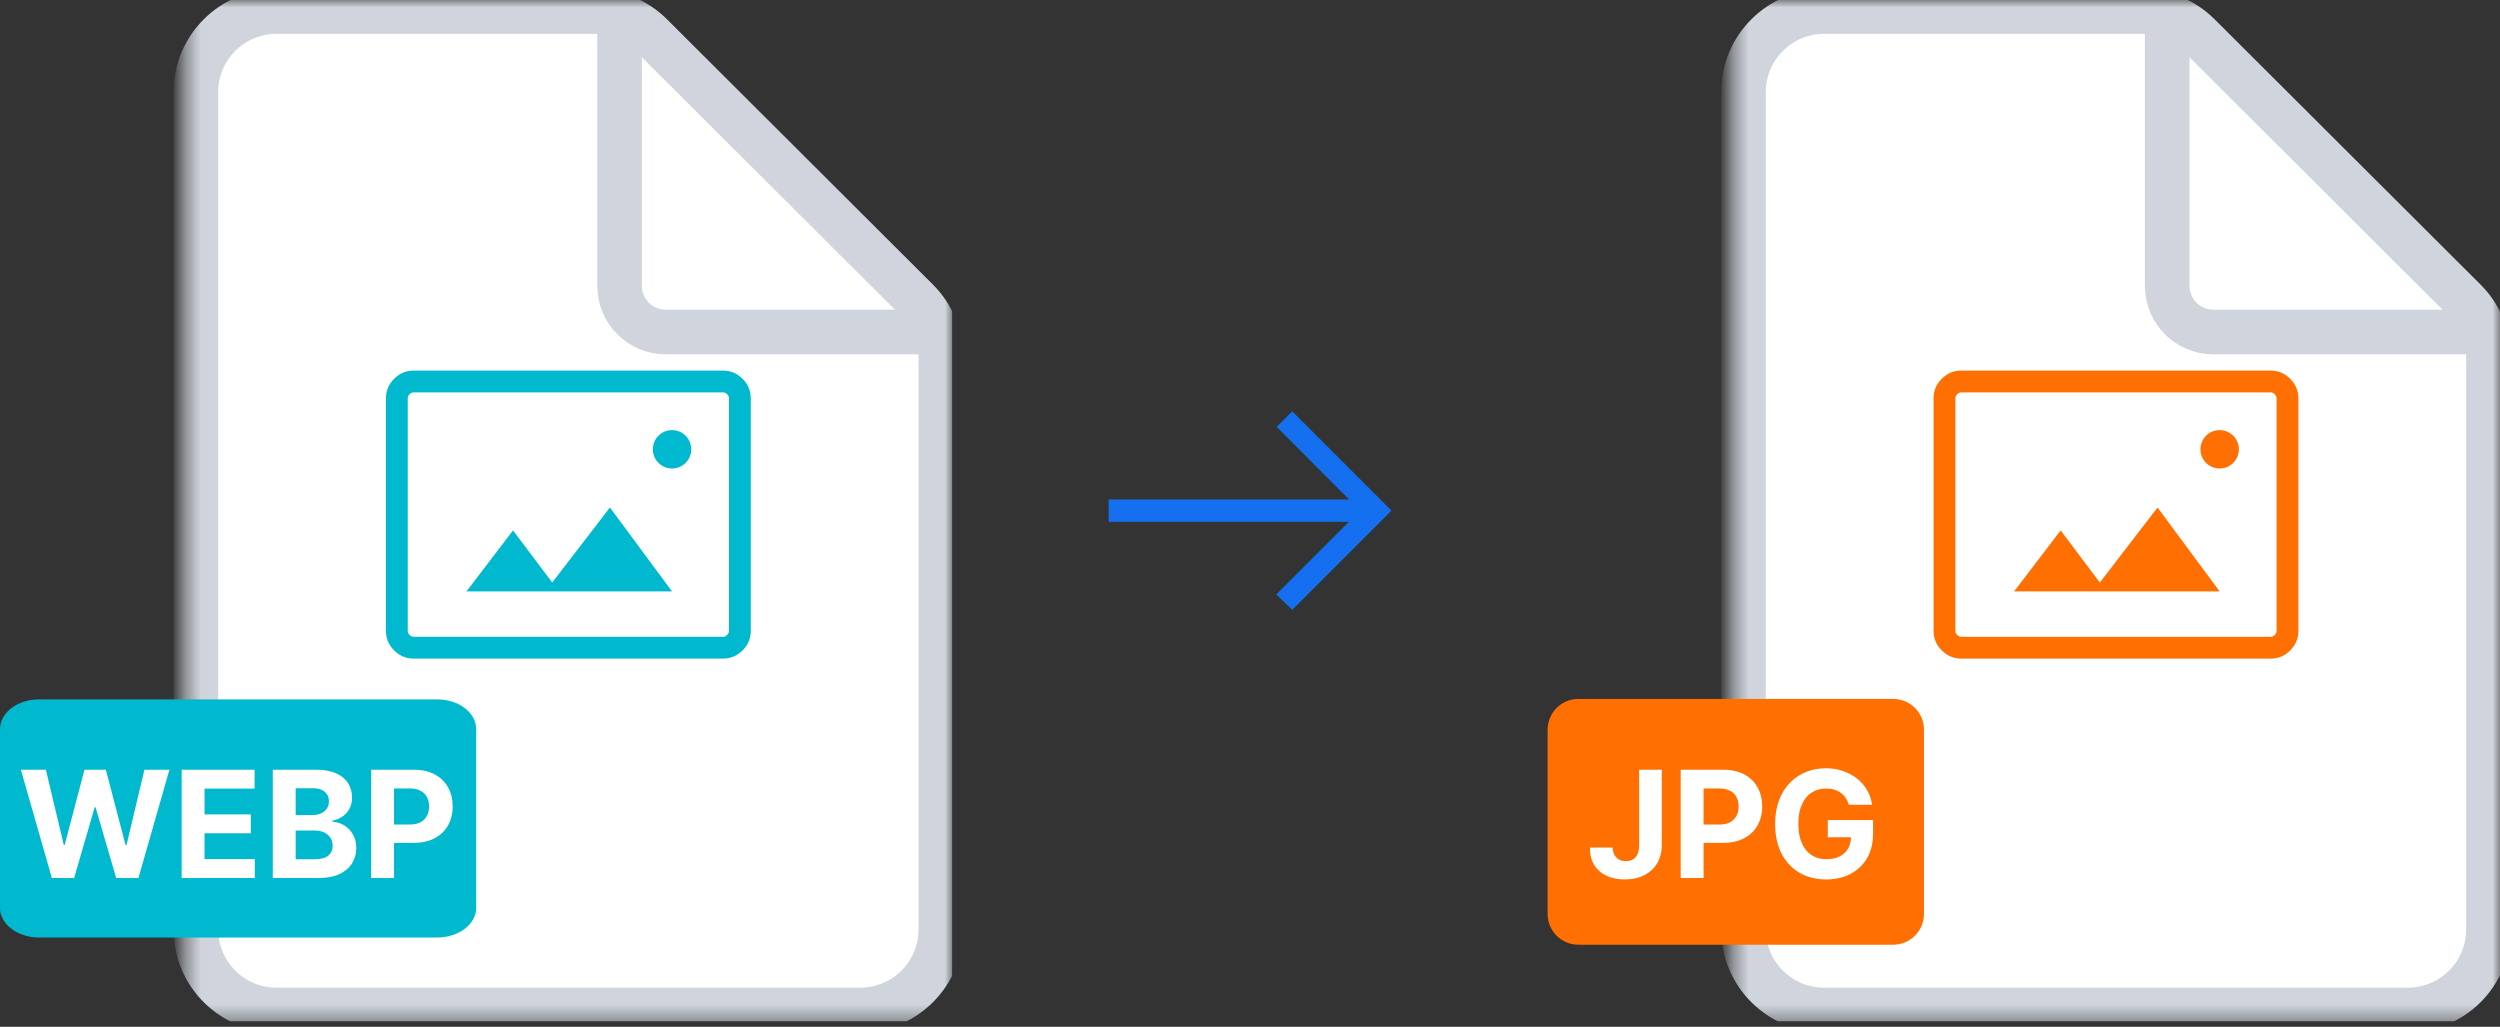
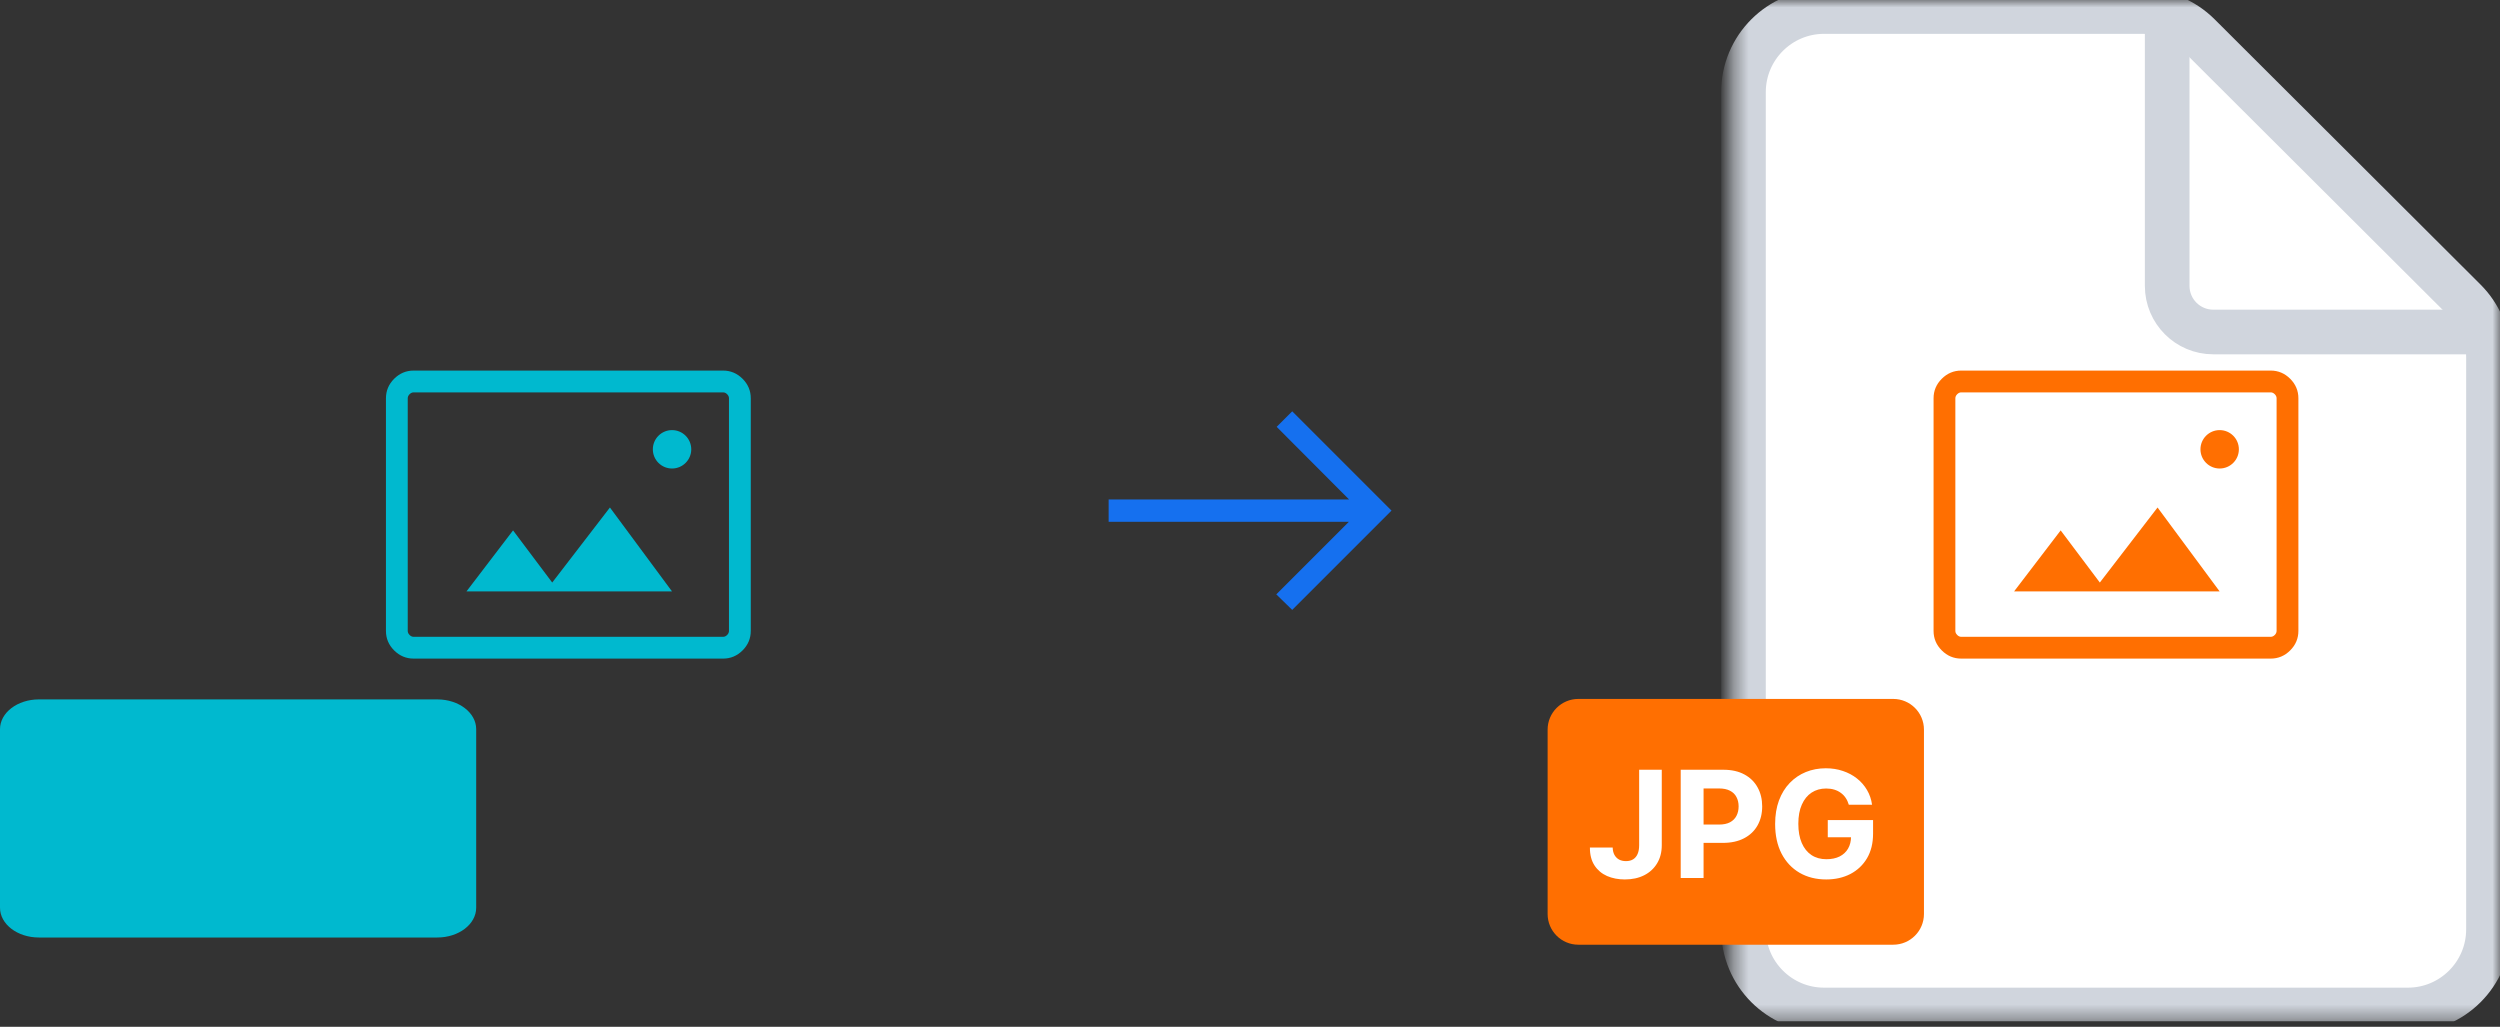
<svg xmlns="http://www.w3.org/2000/svg" width="168" height="69" viewBox="0 0 168 69" fill="none">
  <rect x="0" y="0" width="168" height="69" fill="#333333" stroke="none" />
  <g clip-path="url(#clip0_1719_5104)">
    <mask id="mask0_1719_5104" style="mask-type:luminance" maskUnits="userSpaceOnUse" x="12" y="0" width="52" height="69">
-       <path d="M64 0H12.387V68.645H64V0Z" fill="white" />
-     </mask>
+       </mask>
    <g mask="url(#mask0_1719_5104)">
      <path d="M57.806 67.871H18.581C15.588 67.871 13.161 65.445 13.161 62.452V6.194C13.161 3.201 15.588 0.774 18.581 0.774H39.934C41.368 0.774 42.745 1.344 43.761 2.357L61.633 20.185C62.653 21.202 63.226 22.582 63.226 24.022V62.452C63.226 65.445 60.799 67.871 57.806 67.871Z" fill="white" stroke="#D0D5DD" stroke-width="3" />
      <path d="M41.635 1.716V19.213C41.635 20.923 43.021 22.31 44.731 22.31H62.28" stroke="#D0D5DD" stroke-width="3" stroke-linecap="round" />
    </g>
    <mask id="mask1_1719_5104" style="mask-type:alpha" maskUnits="userSpaceOnUse" x="22" y="19" width="32" height="32">
      <path d="M53.678 19.097H22.71V50.064H53.678V19.097Z" fill="#B131BD" />
    </mask>
    <g mask="url(#mask1_1719_5104)">
      <path d="M27.797 44.258C27.291 44.258 26.854 44.075 26.486 43.707C26.119 43.34 25.936 42.903 25.936 42.397V26.764C25.936 26.258 26.119 25.822 26.486 25.454C26.854 25.087 27.291 24.903 27.797 24.903H48.591C49.097 24.903 49.533 25.087 49.901 25.454C50.268 25.822 50.452 26.258 50.452 26.764V42.397C50.452 42.903 50.268 43.34 49.901 43.707C49.533 44.075 49.097 44.258 48.591 44.258H27.797ZM27.797 42.794H48.591C48.69 42.794 48.781 42.753 48.864 42.67C48.946 42.587 48.987 42.496 48.987 42.397V26.764C48.987 26.665 48.946 26.574 48.864 26.491C48.781 26.409 48.69 26.367 48.591 26.367H27.797C27.697 26.367 27.606 26.409 27.524 26.491C27.441 26.574 27.4 26.665 27.4 26.764V42.397C27.4 42.496 27.441 42.587 27.524 42.67C27.606 42.753 27.697 42.794 27.797 42.794ZM31.348 39.742H45.159L40.987 34.104L37.109 39.147L34.477 35.643L31.348 39.742Z" fill="#00B9CF" />
      <path d="M45.161 31.484C45.874 31.484 46.452 30.906 46.452 30.194C46.452 29.481 45.874 28.903 45.161 28.903C44.449 28.903 43.871 29.481 43.871 30.194C43.871 30.906 44.449 31.484 45.161 31.484Z" fill="#00B9CF" />
    </g>
    <path d="M29.388 47H2.612C1.17 47 0 47.895 0 49V61C0 62.105 1.17 63 2.612 63H29.388C30.831 63 32 62.105 32 61V49C32 47.895 30.831 47 29.388 47Z" fill="#00B9CF" />
-     <path d="M3.484 59L1.403 51.727H3.083L4.287 56.781H4.347L5.675 51.727H7.113L8.438 56.791H8.502L9.706 51.727H11.385L9.304 59H7.806L6.421 54.245H6.364L4.983 59H3.484ZM12.208 59V51.727H17.109V52.995H13.746V54.728H16.857V55.996H13.746V57.732H17.123V59H12.208ZM18.331 59V51.727H21.243C21.778 51.727 22.225 51.807 22.582 51.965C22.939 52.124 23.208 52.344 23.388 52.626C23.568 52.905 23.658 53.227 23.658 53.592C23.658 53.876 23.601 54.126 23.488 54.341C23.374 54.554 23.218 54.729 23.019 54.867C22.822 55.001 22.597 55.097 22.344 55.154V55.225C22.621 55.237 22.88 55.315 23.122 55.459C23.366 55.604 23.563 55.806 23.715 56.067C23.866 56.325 23.942 56.633 23.942 56.99C23.942 57.376 23.846 57.72 23.654 58.023C23.465 58.324 23.184 58.562 22.813 58.737C22.441 58.912 21.983 59 21.439 59H18.331ZM19.869 57.743H21.122C21.551 57.743 21.863 57.661 22.06 57.498C22.256 57.332 22.355 57.112 22.355 56.837C22.355 56.636 22.306 56.459 22.209 56.305C22.112 56.151 21.974 56.03 21.794 55.943C21.616 55.855 21.404 55.811 21.158 55.811H19.869V57.743ZM19.869 54.771H21.009C21.22 54.771 21.407 54.734 21.57 54.66C21.736 54.585 21.866 54.478 21.961 54.341C22.058 54.204 22.106 54.039 22.106 53.847C22.106 53.584 22.013 53.373 21.826 53.212C21.641 53.051 21.378 52.97 21.037 52.97H19.869V54.771ZM24.943 59V51.727H27.812C28.364 51.727 28.834 51.833 29.222 52.043C29.61 52.252 29.906 52.542 30.11 52.913C30.316 53.283 30.419 53.709 30.419 54.192C30.419 54.675 30.314 55.101 30.106 55.47C29.898 55.84 29.596 56.127 29.201 56.333C28.808 56.539 28.332 56.642 27.773 56.642H25.944V55.41H27.524C27.82 55.41 28.064 55.359 28.256 55.257C28.45 55.153 28.594 55.01 28.689 54.827C28.786 54.643 28.835 54.431 28.835 54.192C28.835 53.95 28.786 53.74 28.689 53.56C28.594 53.377 28.45 53.236 28.256 53.137C28.062 53.035 27.816 52.984 27.517 52.984H26.48V59H24.943Z" fill="white" />
  </g>
  <mask id="mask2_1719_5104" style="mask-type:alpha" maskUnits="userSpaceOnUse" x="72" y="22" width="24" height="25">
    <rect x="72" y="22.323" width="24" height="24" fill="#D9D9D9" />
  </mask>
  <g mask="url(#mask2_1719_5104)">
    <path d="M86.837 40.986L85.767 39.942L90.646 35.063H74.5V33.563H90.656L85.792 28.684L86.837 27.64L93.51 34.313L86.837 40.986Z" fill="#1570EF" />
  </g>
  <g clip-path="url(#clip1_1719_5104)">
    <mask id="mask3_1719_5104" style="mask-type:luminance" maskUnits="userSpaceOnUse" x="116" y="0" width="52" height="69">
      <path d="M168 0H116.387V68.645H168V0Z" fill="white" />
    </mask>
    <g mask="url(#mask3_1719_5104)">
      <path d="M161.806 67.871H122.58C119.587 67.871 117.161 65.445 117.161 62.452V6.194C117.161 3.201 119.587 0.774 122.58 0.774H143.934C145.369 0.774 146.745 1.344 147.761 2.357L165.633 20.185C166.653 21.202 167.226 22.582 167.226 24.022V62.452C167.226 65.445 164.799 67.871 161.806 67.871Z" fill="white" stroke="#D0D5DD" stroke-width="3" />
      <path d="M145.635 1.716V19.213C145.635 20.923 147.021 22.31 148.732 22.31H166.28" stroke="#D0D5DD" stroke-width="3" stroke-linecap="round" />
    </g>
    <mask id="mask4_1719_5104" style="mask-type:alpha" maskUnits="userSpaceOnUse" x="126" y="19" width="32" height="32">
      <path d="M157.678 19.097H126.71V50.064H157.678V19.097Z" fill="#B131BD" />
    </mask>
    <g mask="url(#mask4_1719_5104)">
      <path d="M131.797 44.258C131.29 44.258 130.854 44.075 130.487 43.707C130.119 43.34 129.936 42.903 129.936 42.397V26.764C129.936 26.258 130.119 25.822 130.487 25.454C130.854 25.087 131.29 24.903 131.797 24.903H152.591C153.097 24.903 153.533 25.087 153.901 25.454C154.268 25.822 154.452 26.258 154.452 26.764V42.397C154.452 42.903 154.268 43.34 153.901 43.707C153.533 44.075 153.097 44.258 152.591 44.258H131.797ZM131.797 42.794H152.591C152.69 42.794 152.781 42.753 152.864 42.67C152.946 42.587 152.987 42.496 152.987 42.397V26.764C152.987 26.665 152.946 26.574 152.864 26.491C152.781 26.409 152.69 26.367 152.591 26.367H131.797C131.697 26.367 131.606 26.409 131.524 26.491C131.441 26.574 131.4 26.665 131.4 26.764V42.397C131.4 42.496 131.441 42.587 131.524 42.67C131.606 42.753 131.697 42.794 131.797 42.794ZM135.347 39.742H149.159L144.987 34.104L141.109 39.147L138.477 35.643L135.347 39.742Z" fill="#FF6F01" />
      <path d="M149.161 31.484C149.874 31.484 150.452 30.906 150.452 30.194C150.452 29.481 149.874 28.903 149.161 28.903C148.449 28.903 147.871 29.481 147.871 30.194C147.871 30.906 148.449 31.484 149.161 31.484Z" fill="#FF6F01" />
    </g>
    <path d="M127.226 46.968H106.065C104.924 46.968 104 47.892 104 49.032V61.419C104 62.56 104.924 63.484 106.065 63.484H127.226C128.366 63.484 129.29 62.56 129.29 61.419V49.032C129.29 47.892 128.366 46.968 127.226 46.968Z" fill="#FF6F01" />
    <path d="M110.151 51.727H111.671V56.798C111.671 57.267 111.566 57.674 111.355 58.02C111.147 58.365 110.857 58.632 110.485 58.819C110.114 59.006 109.682 59.099 109.189 59.099C108.751 59.099 108.353 59.023 107.996 58.869C107.641 58.712 107.359 58.476 107.151 58.158C106.942 57.839 106.839 57.438 106.842 56.955H108.372C108.377 57.146 108.416 57.311 108.49 57.448C108.565 57.583 108.668 57.687 108.798 57.761C108.931 57.832 109.087 57.867 109.267 57.867C109.457 57.867 109.616 57.827 109.747 57.746C109.879 57.664 109.98 57.543 110.048 57.384C110.117 57.226 110.151 57.03 110.151 56.798V51.727ZM112.943 59V51.727H115.812C116.364 51.727 116.834 51.833 117.222 52.043C117.61 52.252 117.906 52.542 118.11 52.913C118.316 53.283 118.419 53.709 118.419 54.192C118.419 54.675 118.314 55.101 118.106 55.47C117.898 55.84 117.596 56.127 117.2 56.333C116.807 56.539 116.332 56.642 115.773 56.642H113.944V55.41H115.524C115.82 55.41 116.064 55.359 116.256 55.257C116.45 55.153 116.594 55.01 116.689 54.827C116.786 54.643 116.835 54.431 116.835 54.192C116.835 53.95 116.786 53.74 116.689 53.56C116.594 53.377 116.45 53.236 116.256 53.137C116.062 53.035 115.816 52.984 115.517 52.984H114.48V59H112.943ZM124.24 54.078C124.19 53.905 124.12 53.753 124.03 53.62C123.94 53.485 123.83 53.371 123.7 53.279C123.572 53.184 123.425 53.112 123.26 53.062C123.096 53.013 122.915 52.988 122.716 52.988C122.345 52.988 122.018 53.08 121.736 53.265C121.457 53.45 121.239 53.718 121.083 54.071C120.926 54.421 120.848 54.85 120.848 55.356C120.848 55.863 120.925 56.294 121.079 56.649C121.233 57.004 121.451 57.275 121.733 57.462C122.014 57.647 122.347 57.739 122.73 57.739C123.078 57.739 123.376 57.678 123.622 57.555C123.87 57.429 124.06 57.253 124.19 57.026C124.323 56.798 124.389 56.53 124.389 56.219L124.701 56.266H122.826V55.108H125.87V56.024C125.87 56.663 125.735 57.213 125.465 57.672C125.195 58.129 124.823 58.481 124.35 58.73C123.876 58.976 123.334 59.099 122.723 59.099C122.042 59.099 121.443 58.949 120.926 58.648C120.41 58.345 120.008 57.916 119.719 57.359C119.433 56.801 119.289 56.138 119.289 55.371C119.289 54.781 119.375 54.256 119.545 53.794C119.718 53.33 119.959 52.937 120.27 52.615C120.58 52.293 120.941 52.048 121.353 51.88C121.765 51.712 122.211 51.628 122.691 51.628C123.103 51.628 123.487 51.688 123.842 51.809C124.197 51.927 124.512 52.095 124.787 52.313C125.064 52.531 125.29 52.79 125.465 53.091C125.64 53.389 125.752 53.718 125.802 54.078H124.24Z" fill="white" />
  </g>
  <defs>
    <clipPath id="clip0_1719_5104">
      <rect width="64" height="68.645" fill="white" />
    </clipPath>
    <clipPath id="clip1_1719_5104">
      <rect width="64" height="68.645" fill="white" transform="translate(104)" />
    </clipPath>
  </defs>
</svg>